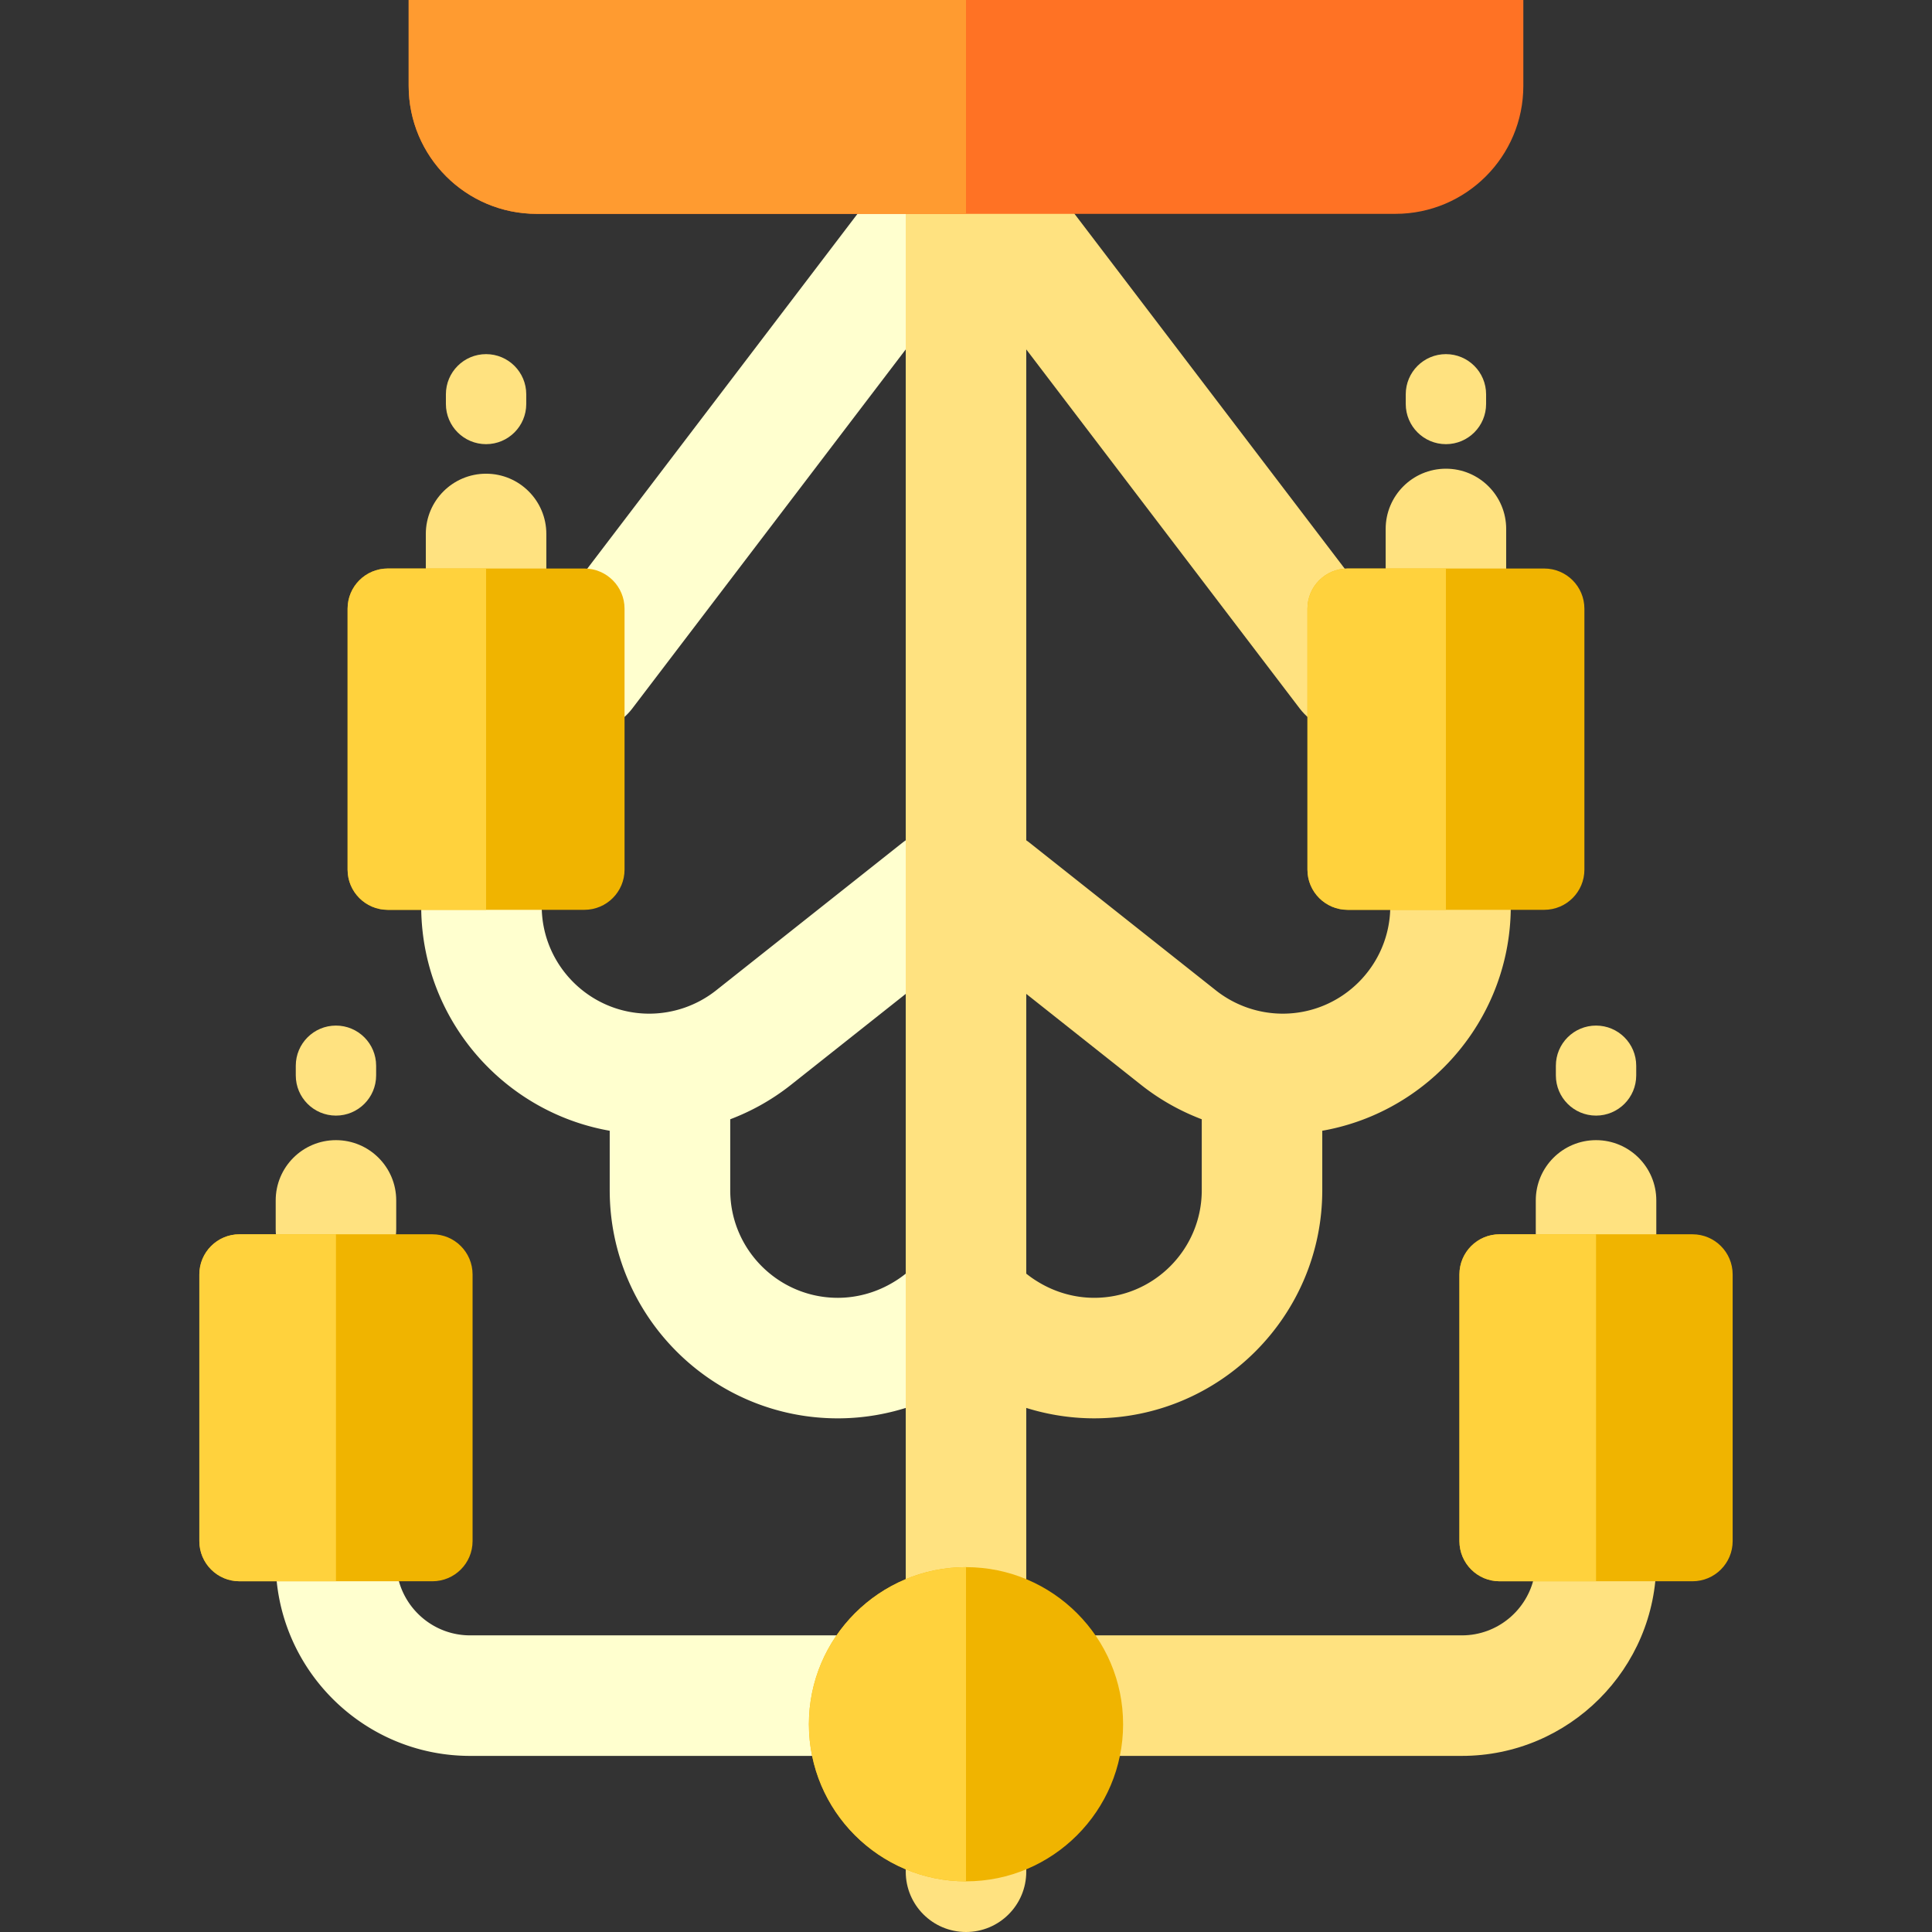
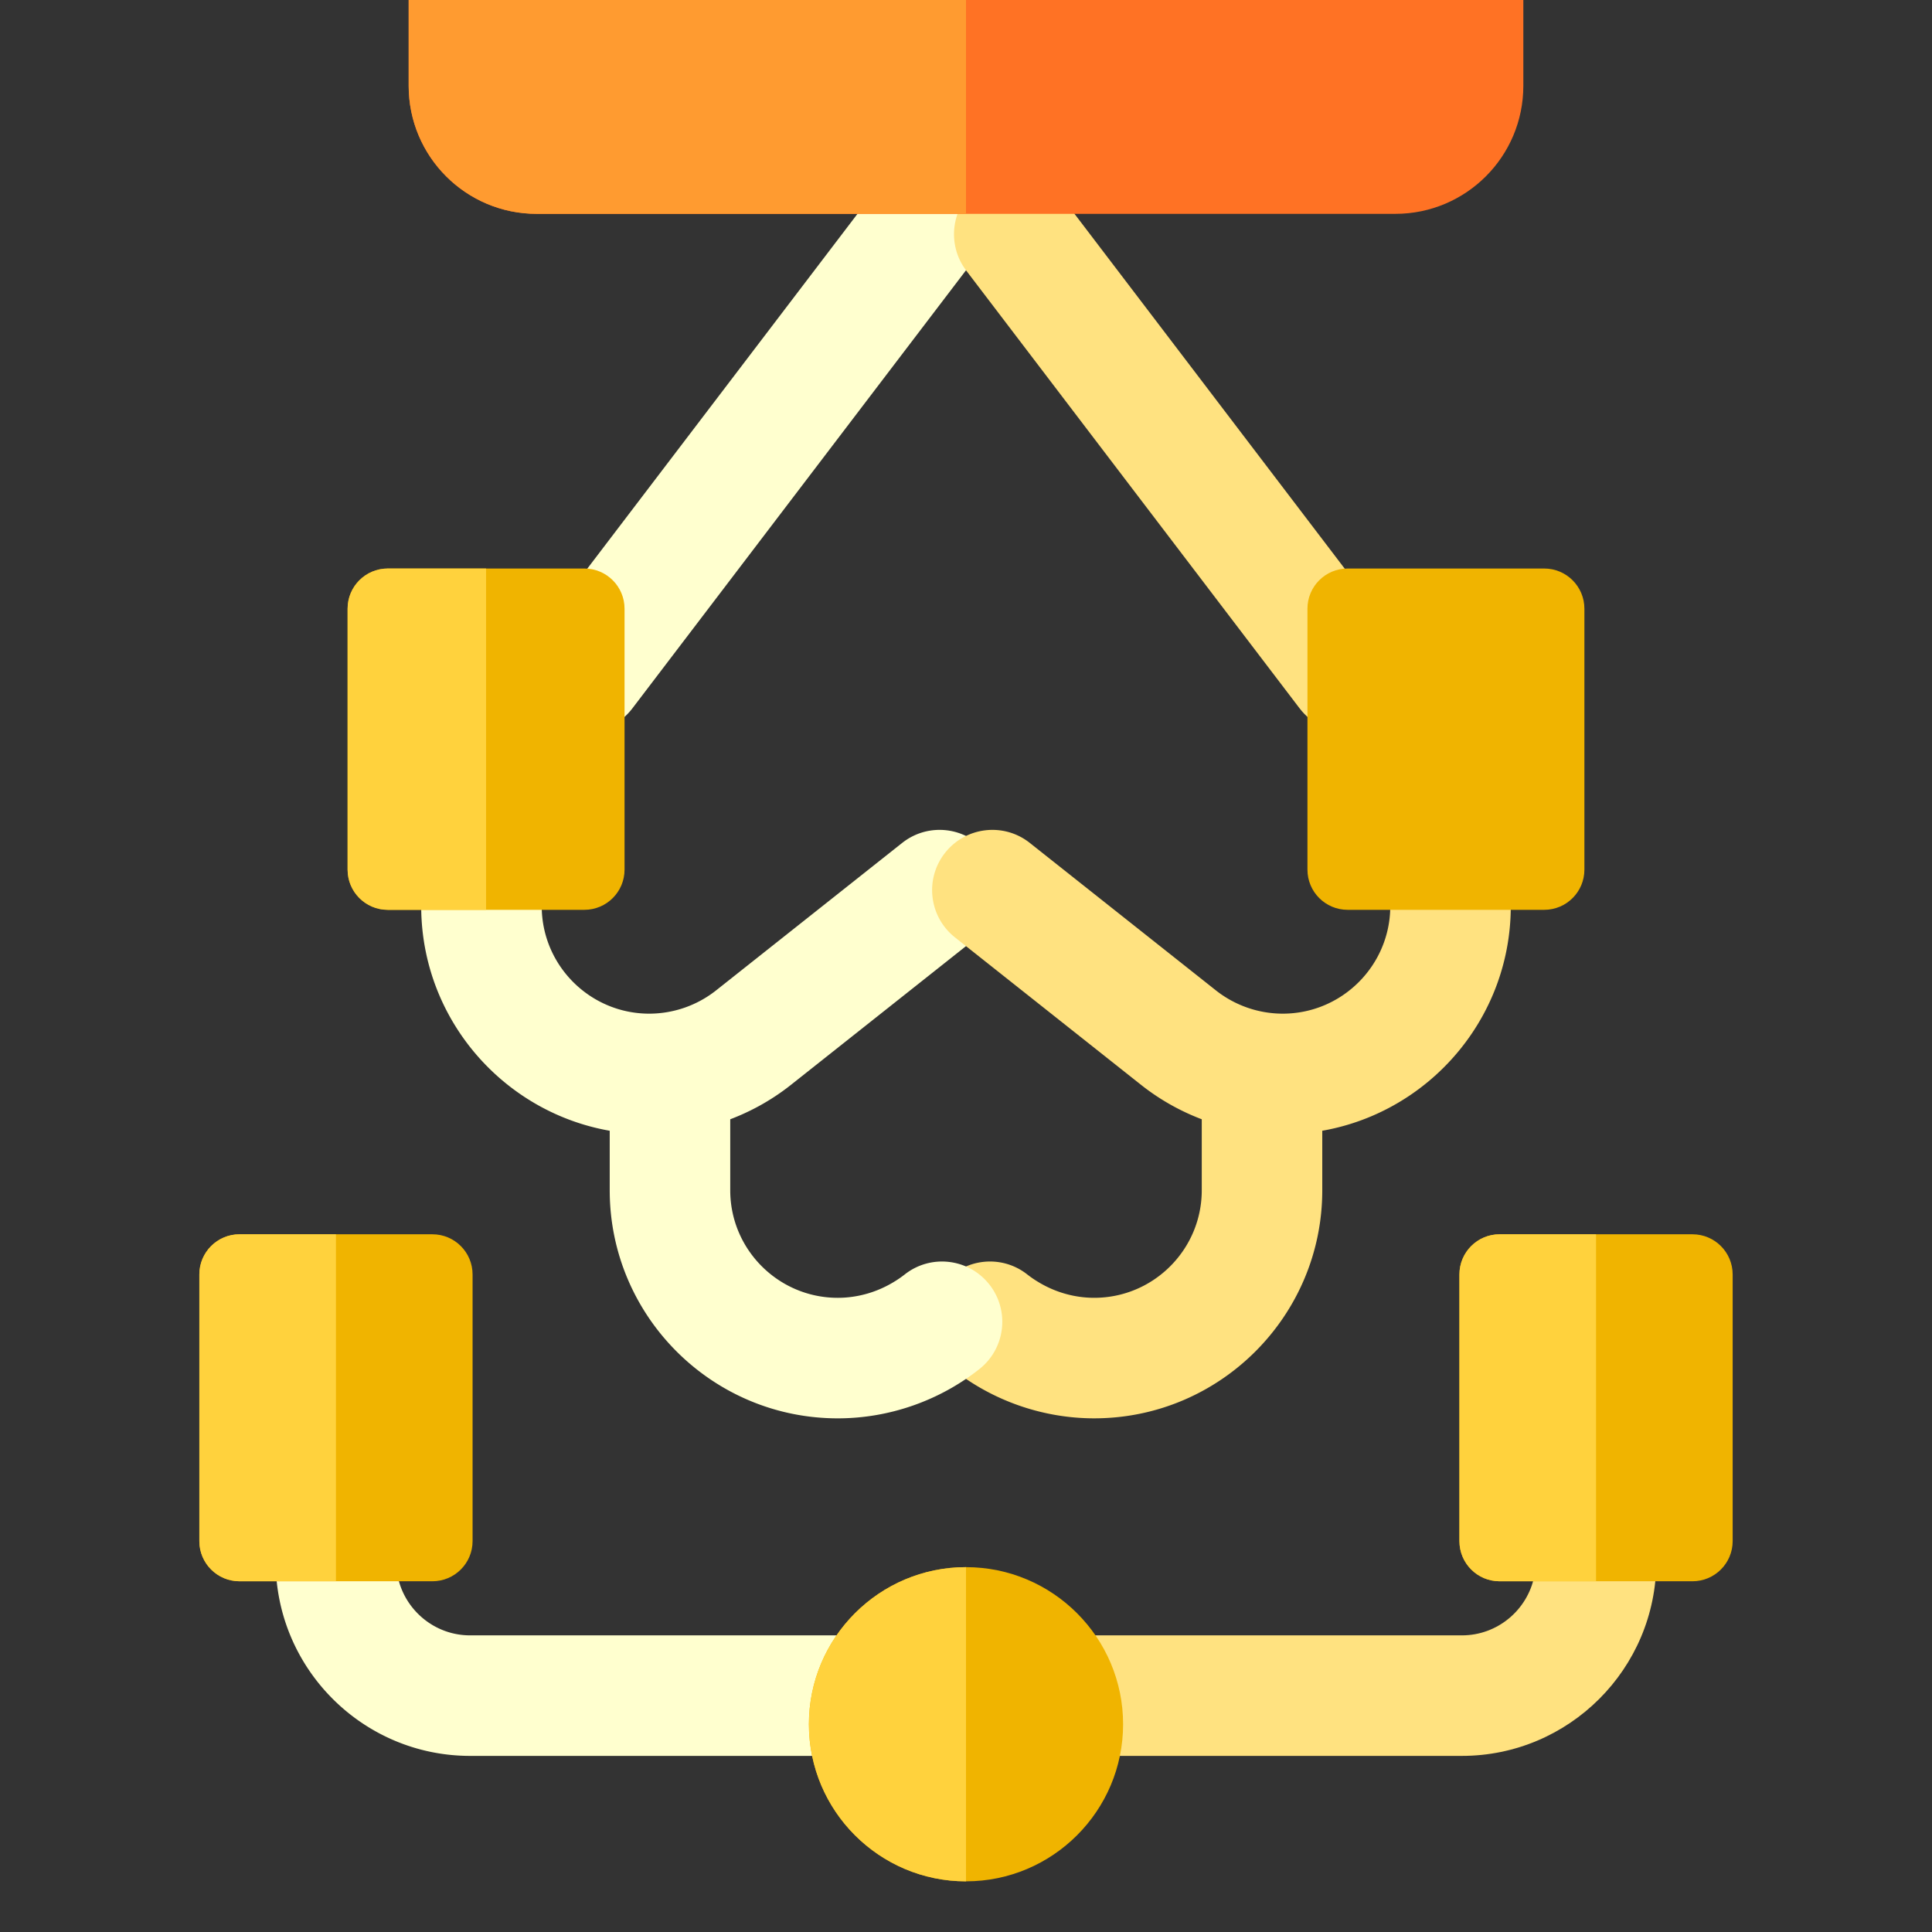
<svg xmlns="http://www.w3.org/2000/svg" version="1.1" width="512" height="512" x="0" y="0" viewBox="0 0 512 512" style="enable-background:new 0 0 512 512" xml:space="preserve">
  <rect x="0" y="0" width="512" height="512" fill="#333333" stroke="none" />
  <g>
    <path d="M334.447 274.437c-8.82 0-15.97 7.15-15.97 15.97v25.024c0 15.717-12.785 28.502-28.502 28.502-5.255 0-10.422-1.498-14.884-4.227a28.215 28.215 0 0 1-2.819-1.937c-6.914-5.479-16.957-4.316-22.435 2.597-5.479 6.913-4.316 16.957 2.597 22.435 10.636 8.429 23.968 13.072 37.54 13.072 33.328 0 60.442-27.114 60.442-60.443v-25.025c.001-8.818-7.15-15.968-15.969-15.968z" style="" fill="#FFE280" data-original="#ffe280" />
    <path d="M262.162 340.368c-5.48-6.915-15.525-8.075-22.436-2.597a27.986 27.986 0 0 1-2.819 1.937c-4.462 2.729-9.629 4.227-14.884 4.227-15.717 0-28.502-12.786-28.502-28.502v-25.024c0-8.82-7.15-15.97-15.97-15.97s-15.97 7.15-15.97 15.97v25.025c0 33.328 27.114 60.443 60.442 60.443 13.572 0 26.904-4.642 37.54-13.071 6.915-5.482 8.078-15.526 2.599-22.438z" style="" fill="#FFFFCF" data-original="#ffffcf" />
-     <path d="M128.815 125.536c-8.82 0-15.97 7.15-15.97 15.97v18.314c0 8.82 7.15 15.97 15.97 15.97s15.97-7.15 15.97-15.97v-18.314c0-8.82-7.15-15.97-15.97-15.97zM128.815 117.708c5.88 0 10.647-4.767 10.647-10.647v-2.565c0-5.88-4.767-10.647-10.647-10.647s-10.647 4.767-10.647 10.647v2.565c0 5.881 4.767 10.647 10.647 10.647zM383.185 124.212c-8.82 0-15.97 7.15-15.97 15.97v16.062c0 8.82 7.15 15.97 15.97 15.97s15.97-7.15 15.97-15.97v-16.062c0-8.82-7.15-15.97-15.97-15.97zM383.185 117.708c5.88 0 10.647-4.767 10.647-10.647v-2.565c0-5.88-4.767-10.647-10.647-10.647s-10.647 4.767-10.647 10.647v2.565c0 5.881 4.768 10.647 10.647 10.647zM89.032 302.151c-8.82 0-15.97 7.15-15.97 15.97v7.587c0 8.82 7.15 15.97 15.97 15.97s15.97-7.15 15.97-15.97v-7.587c0-8.82-7.15-15.97-15.97-15.97zM89.032 295.647c5.88 0 10.647-4.767 10.647-10.647v-2.565c0-5.88-4.767-10.647-10.647-10.647s-10.647 4.767-10.647 10.647V285c0 5.88 4.767 10.647 10.647 10.647zM422.968 302.151c-8.82 0-15.97 7.15-15.97 15.97v13.259c0 8.82 7.15 15.97 15.97 15.97s15.97-7.15 15.97-15.97v-13.259c0-8.82-7.15-15.97-15.97-15.97zM422.968 295.647c5.88 0 10.647-4.767 10.647-10.647v-2.565c0-5.88-4.767-10.647-10.647-10.647s-10.647 4.767-10.647 10.647V285c0 5.88 4.767 10.647 10.647 10.647z" style="" fill="#FFE280" data-original="#ffe280" />
    <path d="M261.523 225.98c-5.479-6.913-15.524-8.076-22.435-2.597l-12.329 9.77-36.992 29.315a28.612 28.612 0 0 1-17.702 6.163c-15.717 0-28.502-12.786-28.502-28.502v-19.218c0-8.82-7.15-15.97-15.97-15.97s-15.97 7.15-15.97 15.97v19.219c0 33.328 27.114 60.442 60.442 60.442 13.573 0 26.904-4.642 37.54-13.07l49.32-39.085c6.913-5.48 8.076-15.524 2.598-22.437z" style="" fill="#FFFFCF" data-original="#ffffcf" />
    <path d="M384.406 204.94c-8.82 0-15.97 7.15-15.97 15.97v19.218c0 15.716-12.785 28.502-28.502 28.502a28.624 28.624 0 0 1-17.702-6.163l-36.992-29.315-12.328-9.77c-6.914-5.479-16.957-4.314-22.435 2.597-5.479 6.913-4.315 16.957 2.597 22.435l49.32 39.084c10.636 8.429 23.967 13.072 37.54 13.072 33.328 0 60.442-27.114 60.442-60.442V220.91c0-8.82-7.15-15.97-15.97-15.97z" style="" fill="#FFE280" data-original="#ffe280" />
    <path d="M252.883 49.361c-7.015-5.344-17.038-3.989-22.381 3.029L142.16 168.397c-5.345 7.017-3.987 17.038 3.029 22.381a15.9 15.9 0 0 0 9.664 3.266c4.813 0 9.575-2.169 12.717-6.295l88.342-116.006c5.345-7.018 3.988-17.039-3.029-22.382z" style="" fill="#FFFFCF" data-original="#ffffcf" />
    <path d="M369.841 168.397 281.498 52.39c-5.344-7.017-15.364-8.372-22.381-3.029-7.017 5.344-8.374 15.364-3.029 22.381l88.342 116.006c3.142 4.127 7.901 6.295 12.717 6.295 3.373 0 6.774-1.064 9.664-3.266 7.017-5.343 8.374-15.364 3.03-22.38z" style="" fill="#FFE280" data-original="#ffe280" />
-     <path d="M256 7.082c-8.82 0-15.97 7.15-15.97 15.97V496.03c0 8.82 7.15 15.97 15.97 15.97s15.97-7.15 15.97-15.97V23.052c0-8.82-7.15-15.97-15.97-15.97z" style="" fill="#FFE280" data-original="#ffe280" />
    <path d="M234.281 433.389H124.588c-9.425 0-17.313-6.693-19.17-15.575a19.641 19.641 0 0 1-.416-4.012c0-8.82-7.15-15.97-15.97-15.97s-15.97 7.151-15.97 15.971c0 28.411 23.115 51.526 51.526 51.526h109.693c8.82 0 15.97-7.15 15.97-15.97s-7.15-15.97-15.97-15.97z" style="" fill="#FFFFCF" data-original="#ffffcf" />
    <path d="M422.968 397.833c-8.82 0-15.97 7.151-15.97 15.971 0 1.374-.146 2.715-.416 4.011-1.856 8.882-9.745 15.575-19.17 15.575H277.719c-8.82 0-15.97 7.15-15.97 15.97s7.15 15.97 15.97 15.97h109.693c28.411 0 51.526-23.115 51.526-51.526 0-8.821-7.15-15.971-15.97-15.971z" style="" fill="#FFE280" data-original="#ffe280" />
    <path d="M256 415.309c-22.957 0-41.633 18.677-41.633 41.633 0 22.957 18.677 41.634 41.633 41.634 22.956 0 41.633-18.677 41.633-41.634 0-22.956-18.676-41.633-41.633-41.633z" style="" fill="#F0B400" data-original="#f0b400" />
    <path d="M256 415.309c-22.957 0-41.633 18.677-41.633 41.633 0 22.957 18.677 41.634 41.633 41.634v-83.267z" style="" fill="#FFD23D" data-original="#ffd23d" />
    <path d="M154.865 150.663h-52.101c-5.88 0-10.647 4.767-10.647 10.647v69.155c0 5.88 4.767 10.647 10.647 10.647h52.1c5.88 0 10.647-4.767 10.647-10.647V161.31c.001-5.881-4.767-10.647-10.646-10.647z" style="" fill="#F0B400" data-original="#f0b400" />
    <path d="M128.815 150.663h-26.05c-5.88 0-10.647 4.767-10.647 10.647v69.155c0 5.88 4.767 10.647 10.647 10.647h26.05v-90.449z" style="" fill="#FFD23D" data-original="#ffd23d" />
    <path d="M448.526 327.098h-51.115c-5.88 0-10.647 4.767-10.647 10.647v70.661c0 5.88 4.767 10.647 10.647 10.647h51.115c5.88 0 10.647-4.767 10.647-10.647v-70.661c-.001-5.88-4.768-10.647-10.647-10.647z" style="" fill="#F0B400" data-original="#f0b400" />
    <path d="M422.968 327.098h-25.559c-5.88 0-10.647 4.767-10.647 10.647v70.661c0 5.88 4.767 10.647 10.647 10.647h25.559v-91.955z" style="" fill="#FFD23D" data-original="#ffd23d" />
    <path d="M369.777 56.673H142.223c-18.734 0-33.921-15.188-33.921-33.921V0H403.7v22.752c-.001 18.734-15.188 33.921-33.923 33.921z" style="" fill="#FF7224" data-original="#ff7224" />
    <path d="M256 0H108.301v22.744c0 18.738 15.19 33.928 33.928 33.928H256V0z" style="" fill="#FF9B30" data-original="#ff9b30" />
    <path d="M409.236 150.663h-52.101c-5.88 0-10.647 4.767-10.647 10.647v69.155c0 5.88 4.767 10.647 10.647 10.647h52.1c5.88 0 10.647-4.767 10.647-10.647V161.31c0-5.881-4.766-10.647-10.646-10.647z" style="" fill="#F0B400" data-original="#f0b400" />
-     <path d="M383.185 150.663h-26.05c-5.88 0-10.647 4.767-10.647 10.647v69.155c0 5.88 4.767 10.647 10.647 10.647h26.05v-90.449z" style="" fill="#FFD23D" data-original="#ffd23d" />
    <path d="M114.591 327.098H63.475c-5.88 0-10.647 4.767-10.647 10.647v70.661c0 5.88 4.767 10.647 10.647 10.647h51.115c5.88 0 10.647-4.767 10.647-10.647v-70.661c0-5.88-4.767-10.647-10.646-10.647z" style="" fill="#F0B400" data-original="#f0b400" />
    <path d="M89.033 327.098H63.474c-5.88 0-10.647 4.767-10.647 10.647v70.661c0 5.88 4.767 10.647 10.647 10.647h25.559v-91.955z" style="" fill="#FFD23D" data-original="#ffd23d" />
  </g>
</svg>